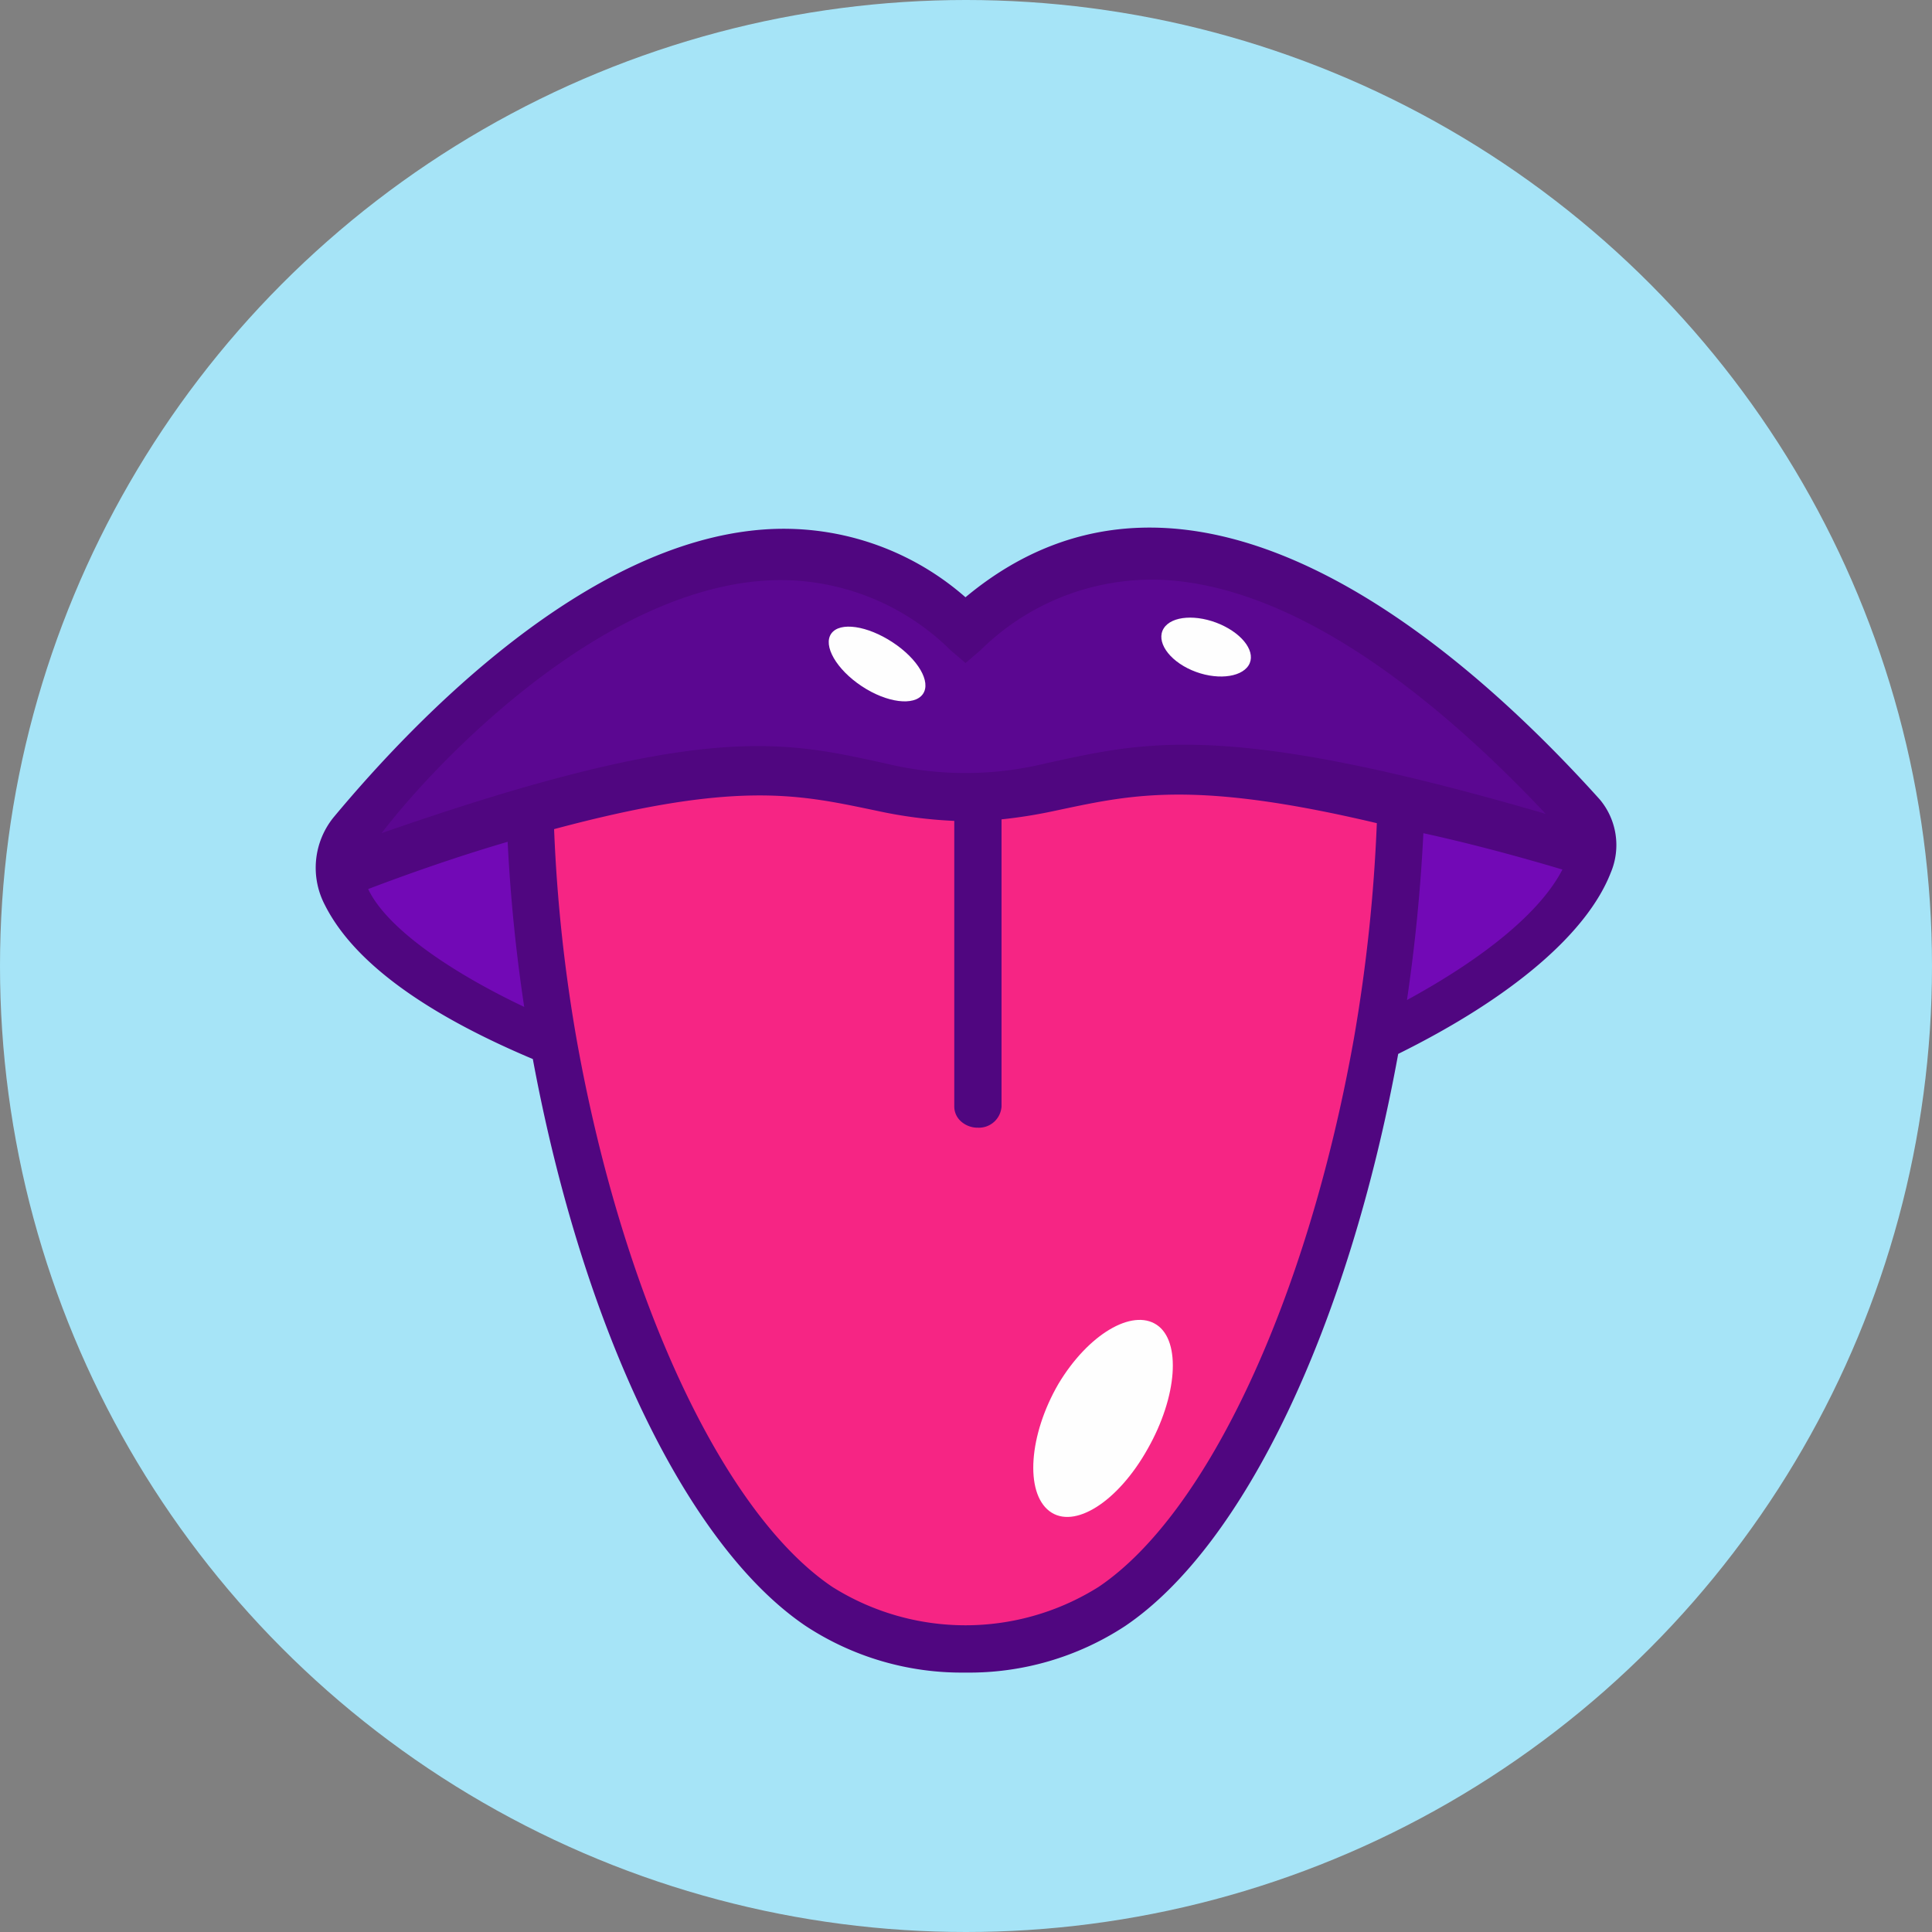
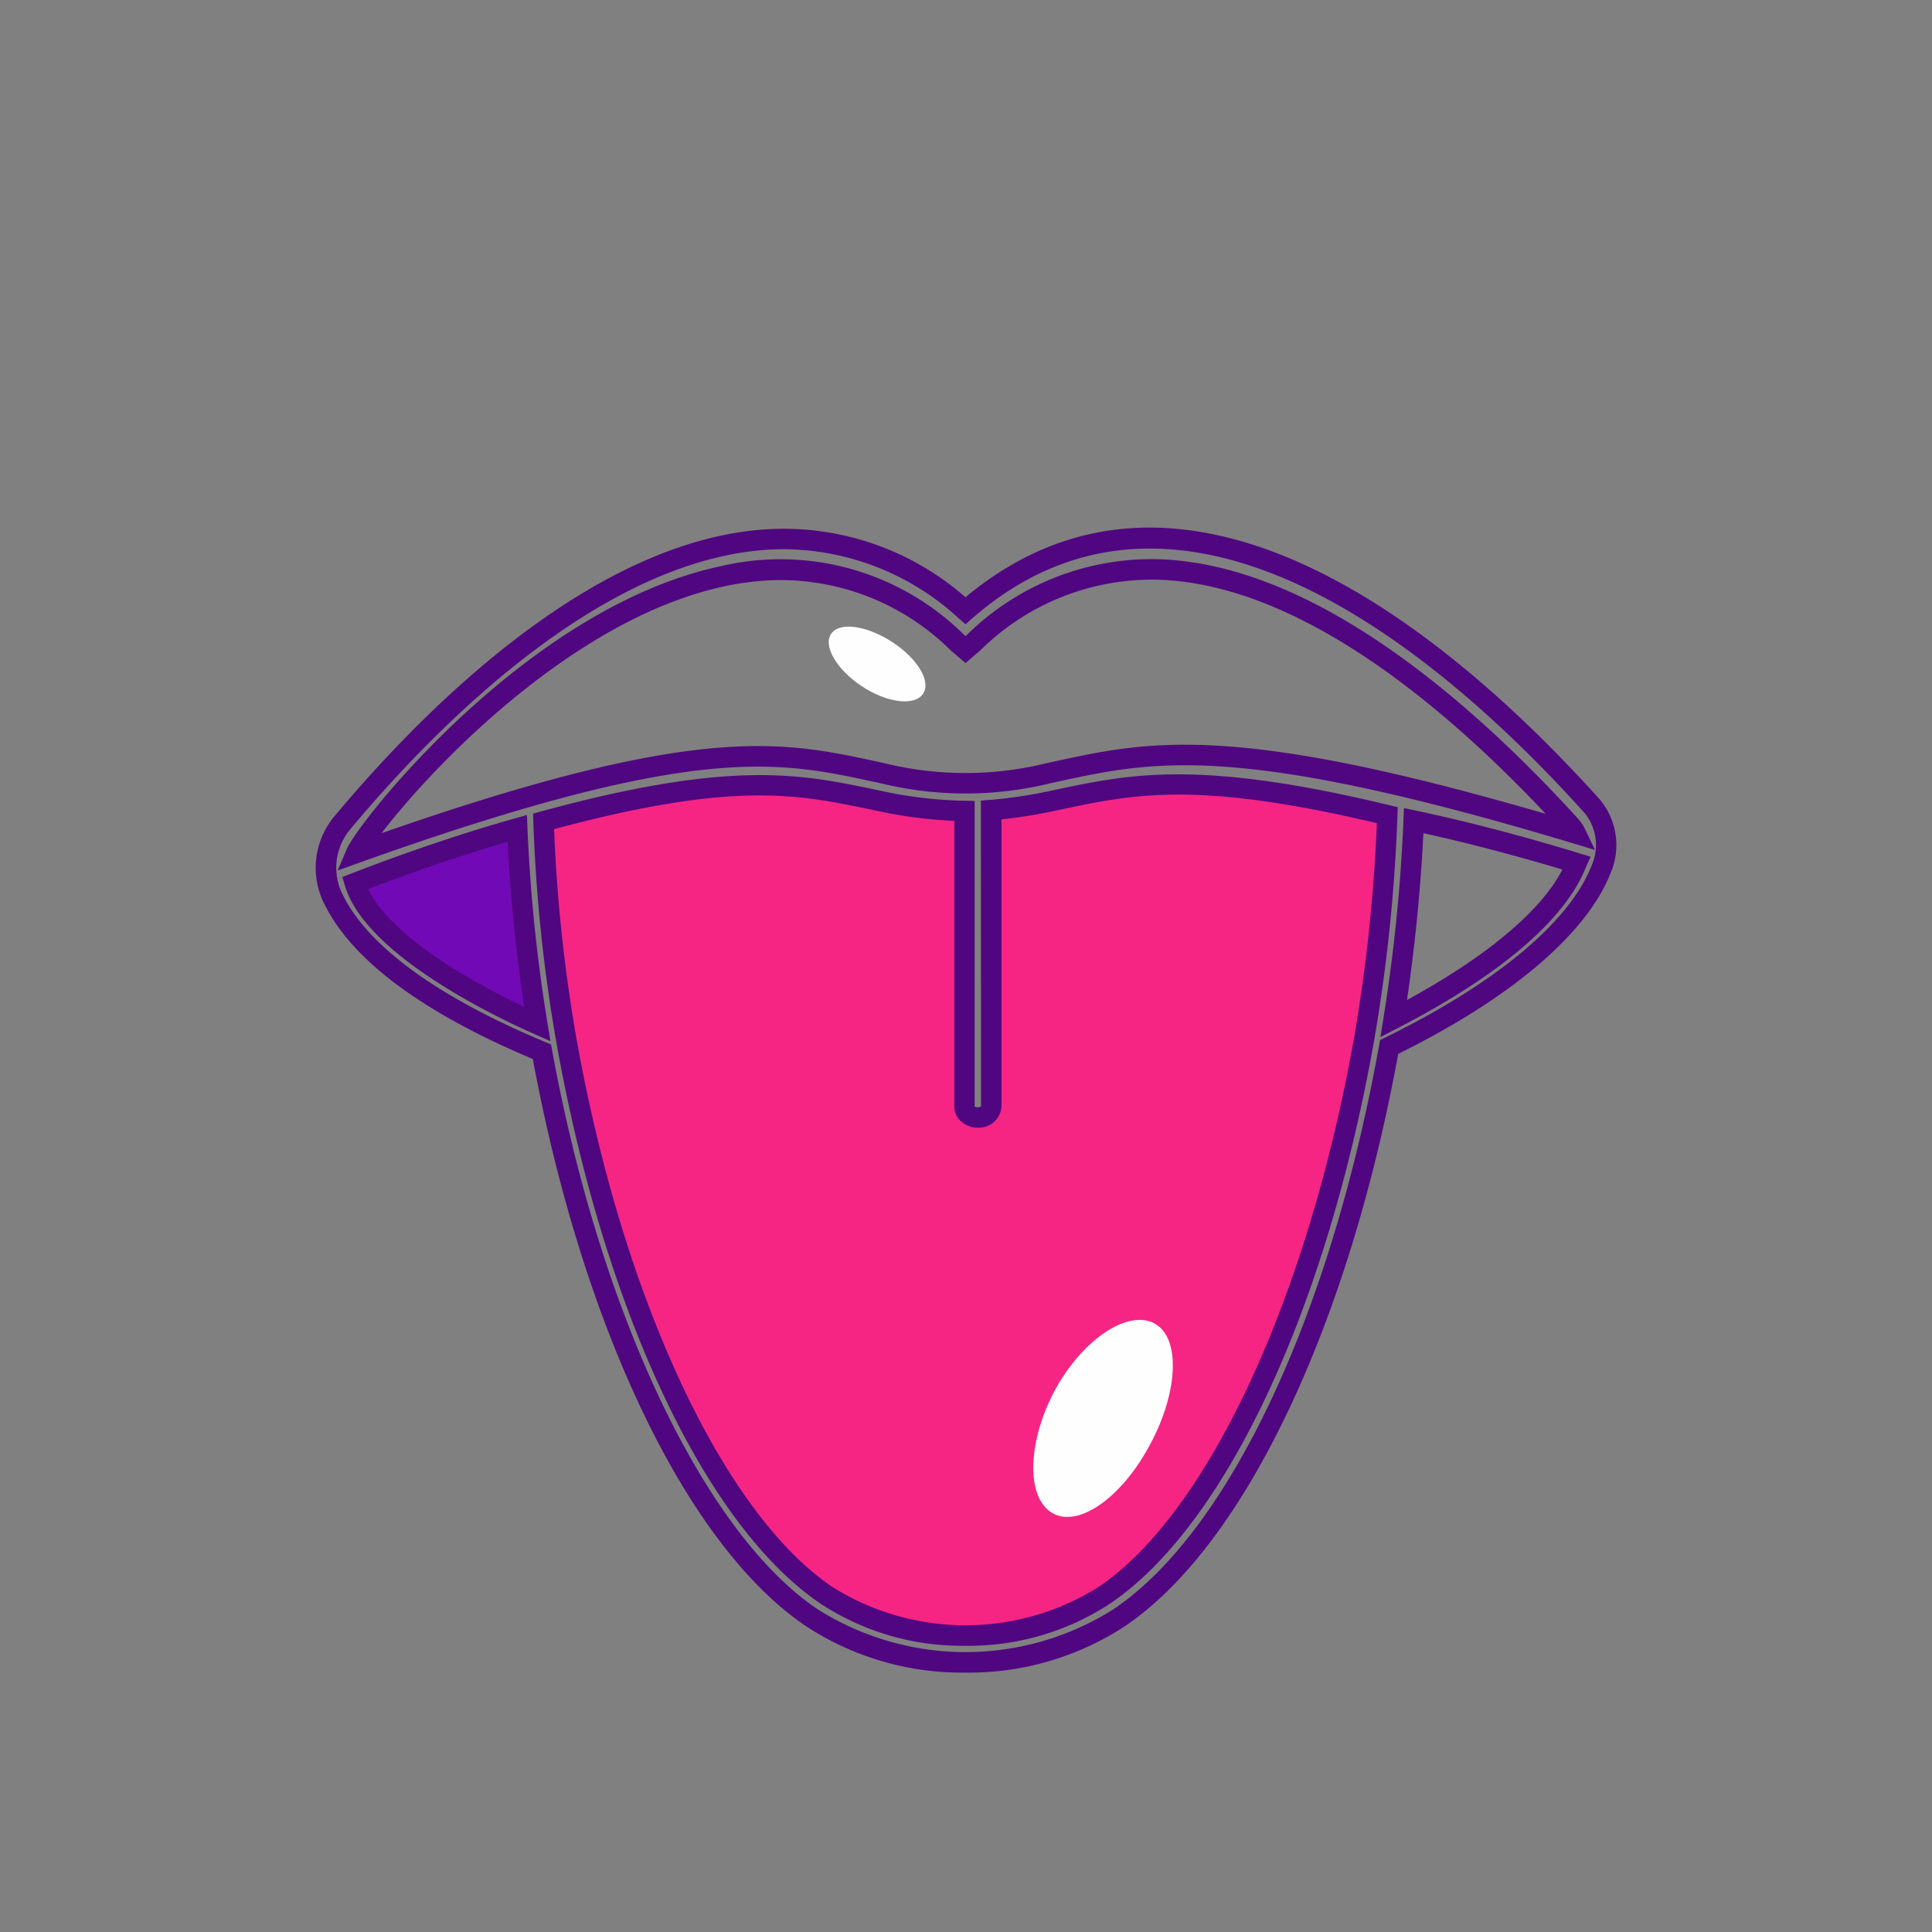
<svg xmlns="http://www.w3.org/2000/svg" width="100" height="100" viewBox="0 0 100 100">
  <rect x="0" y="0" width="100" height="100" fill="#808080" stroke="none" />
  <defs>
    <style>.a{fill:#a6e4f7;}.b{fill:#7209b6;}.c{fill:#5b0791;}.d{fill:#f62584;}.e{fill:#500680;}.f{fill:#fefefe;}</style>
  </defs>
  <g transform="translate(-1569.574 -46.72)">
    <g transform="translate(1569.574 46.72)">
-       <ellipse class="a" cx="50" cy="50" rx="50" ry="50" />
-     </g>
+       </g>
    <g transform="translate(1585.92 74.027)">
      <g transform="translate(2.024 15.573)">
        <path class="b" d="M1604.641,131.408c3.217-1.238,5.993-2.154,8.4-2.832a84.4,84.4,0,0,0,1.036,10.132C1611.083,137.377,1605.555,134.435,1604.641,131.408Z" transform="translate(-1604.641 -128.576)" />
      </g>
      <g transform="translate(55.561 15.448)">
-         <path class="b" d="M1706.839,138.565a87.839,87.839,0,0,0,1.034-10.228c2.416.51,5.2,1.21,8.425,2.189v0C1715.312,133.079,1711.969,135.922,1706.839,138.565Z" transform="translate(-1706.839 -128.337)" />
-       </g>
+         </g>
      <g transform="translate(1.861 2.439)">
-         <path class="c" d="M1635.457,107.3l.408.349.407-.346c10.322-9.579,23.221,1.025,30.923,9.478a1.608,1.608,0,0,1,.255.387c-17.884-5.361-22.052-4.243-27.293-3.127a20.9,20.9,0,0,1-4.291.5h0a21.158,21.158,0,0,1-4.291-.533c-5.239-1.144-9.406-2.274-27.243,4.1C1605.143,116.188,1622.364,95.052,1635.457,107.3Z" transform="translate(-1604.329 -103.503)" />
-       </g>
+         </g>
      <g transform="translate(11.789 13.298)">
        <path class="d" d="M1652.312,166.2a13.47,13.47,0,0,1-14.385,0c-5.895-3.979-11.042-15.274-13.433-28.554h0a81.968,81.968,0,0,1-1.212-11.5c10.058-2.745,13.4-1.886,17.39-1.057a22.7,22.7,0,0,0,4.4.52l0,15.3a.637.637,0,0,0,.694.564h0a.647.647,0,0,0,.694-.572l0-15.342a24.578,24.578,0,0,0,3.114-.464c3.991-.839,7.328-1.7,17.388.73a85.242,85.242,0,0,1-1.209,11.632h0C1663.354,150.928,1658.205,162.223,1652.312,166.2Z" transform="translate(-1623.281 -124.233)" />
      </g>
-       <path class="e" d="M1612.962,126.45c2.482,13.6,7.813,25.14,13.955,29.285a14.852,14.852,0,0,0,15.937,0c6.141-4.145,11.473-15.685,13.96-29.533,5.891-2.882,9.781-6.151,10.976-9.212a3.147,3.147,0,0,0-.465-3.245c-8.069-8.971-21.406-19.773-32.439-10.126-11.012-9.622-24.285,1.409-32.313,11.053a3.624,3.624,0,0,0-.371,3.943C1603.615,121.43,1607.331,124.109,1612.962,126.45Zm-9.679-8.726c3.217-1.238,5.993-2.154,8.4-2.832a84.428,84.428,0,0,0,1.036,10.132C1609.725,123.693,1604.2,120.75,1603.283,117.724Zm38.795,36.861a13.47,13.47,0,0,1-14.385,0c-5.894-3.979-11.042-15.274-13.433-28.554h0a82,82,0,0,1-1.212-11.5c10.059-2.745,13.4-1.886,17.39-1.057a22.7,22.7,0,0,0,4.4.52l0,15.3a.637.637,0,0,0,.694.564h0a.646.646,0,0,0,.694-.572l0-15.342a24.585,24.585,0,0,0,3.114-.464c3.991-.839,7.328-1.7,17.388.73a85.281,85.281,0,0,1-1.209,11.632h0C1653.121,139.311,1647.972,150.607,1642.078,154.585Zm14.973-29.848a88.434,88.434,0,0,0,1.034-10.251c2.416.511,5.2,1.216,8.425,2.2,0,.006,0,.012,0,.018C1665.512,119.251,1662.171,122.089,1657.052,124.737Zm-22.572-19.454.408.348.408-.348c10.322-9.6,23.221,1.009,30.923,9.48a1.611,1.611,0,0,1,.255.387c-17.884-5.377-22.053-4.251-27.293-3.117a20.982,20.982,0,0,1-4.29.521h0a20.958,20.958,0,0,1-4.291-.519c-5.239-1.13-9.406-2.254-27.243,4.127C1604.166,114.241,1621.386,93.057,1634.479,105.284Z" transform="translate(-1601.259 -99.318)" />
      <path class="e" d="M1634.4,158.113a14.694,14.694,0,0,1-8.262-2.409c-6.131-4.138-11.532-15.368-14.128-29.347-5.693-2.4-9.315-5.086-10.764-7.975a4.148,4.148,0,0,1,.438-4.52c4.376-5.257,13.077-14.185,22.181-14.907a14.266,14.266,0,0,1,10.539,3.5c11.634-9.7,25.537,2.358,32.833,10.468a3.671,3.671,0,0,1,.565,3.791c-1.228,3.145-5.128,6.47-11,9.377-2.578,14.129-7.985,25.462-14.137,29.615A14.7,14.7,0,0,1,1634.4,158.113Zm-9.367-58.146q-.538,0-1.084.043c-8.717.692-17.181,9.4-21.451,14.529a3.092,3.092,0,0,0-.3,3.367c1.336,2.663,4.964,5.285,10.49,7.583l.266.111.051.283c2.487,13.631,7.876,24.991,13.73,28.942a14.325,14.325,0,0,0,15.345,0c5.961-4.024,11.225-15.208,13.735-29.187l.048-.264.241-.118c5.762-2.819,9.568-5.99,10.715-8.928a2.62,2.62,0,0,0-.365-2.7c-7.105-7.9-20.676-19.716-31.7-10.08l-.349.305-.348-.305A13.461,13.461,0,0,0,1625.033,99.968Zm9.367,56.758a13.313,13.313,0,0,1-7.486-2.171c-5.926-4-11.15-15.041-13.644-28.824l-.014-.076a82.544,82.544,0,0,1-1.22-11.579l-.015-.42.4-.111c9.857-2.689,13.449-1.939,17.252-1.145l.385.081a22.3,22.3,0,0,0,4.3.509l.52.009,0,15.822a.811.811,0,0,0,.16.034h0a.217.217,0,0,0,.171-.064l-.008-15.809.487-.039a23.936,23.936,0,0,0,3.048-.454l.389-.082c3.8-.8,7.385-1.562,17.232.815l.42.1-.015.432a85.961,85.961,0,0,1-1.217,11.7c-2.476,13.929-7.711,25.077-13.663,29.094h0A13.329,13.329,0,0,1,1634.4,156.726Zm-21.289-42.269a81.5,81.5,0,0,0,1.188,11.01c2.4,13.342,7.586,24.415,13.208,28.209a12.943,12.943,0,0,0,13.793,0h0c5.636-3.8,10.821-14.951,13.212-28.4l.013-.076a84.8,84.8,0,0,0,1.171-11.051c-9.291-2.2-12.563-1.507-16.343-.708l-.39.083a25.643,25.643,0,0,1-2.693.428l0,14.859a1.173,1.173,0,0,1-1.219,1.1h-.007a1.288,1.288,0,0,1-.908-.36,1.028,1.028,0,0,1-.312-.733l0-14.787a23.636,23.636,0,0,1-3.976-.516l-.386-.081C1625.681,112.648,1622.409,111.965,1613.111,114.457Zm-.187,10.978-.9-.4c-2.012-.893-8.66-4.081-9.733-7.63l-.142-.471.459-.177c3-1.156,5.847-2.114,8.451-2.848l.645-.182.028.669a84.142,84.142,0,0,0,1.03,10.068Zm-9.437-7.876c1.027,2.164,4.633,4.471,8.077,6.1a85.533,85.533,0,0,1-.857-8.545C1608.456,115.771,1606.033,116.591,1603.486,117.558Zm52.394,7.661.166-1.037a87.822,87.822,0,0,0,1.027-10.19l.027-.625.613.13c2.651.561,5.5,1.305,8.469,2.212l.577.177-.236.522c-1.06,2.716-4.416,5.59-9.71,8.33Zm2.224-10.554c-.143,2.882-.427,5.78-.85,8.638,4.137-2.256,6.949-4.618,8.046-6.755C1662.793,115.8,1660.378,115.165,1658.1,114.666Zm-56.195,1.932.472-1.112c.591-1.4,9.34-12.51,19.346-14.636a13.5,13.5,0,0,1,12.622,3.568l.055.047.064-.054a13.621,13.621,0,0,1,10.083-3.918c8.036.336,16.168,7.5,21.575,13.444a2.119,2.119,0,0,1,.341.514l.519,1.082-1.149-.346c-17.337-5.212-21.659-4.274-26.665-3.185l-.364.079a18.516,18.516,0,0,1-8.809,0l-.331-.071c-4.992-1.082-9.3-2.017-26.623,4.18Zm22.978-15.032a14.114,14.114,0,0,0-2.94.32c-7.965,1.693-15.325,9.578-17.767,12.781,16.373-5.717,20.711-4.775,25.714-3.691l.329.071a17.489,17.489,0,0,0,8.362,0l.364-.079c4.977-1.082,9.3-2.022,25.487,2.7-5.246-5.576-12.687-11.813-19.927-12.116a12.633,12.633,0,0,0-9.334,3.65l-.768.658-.771-.658A12.53,12.53,0,0,0,1624.888,101.566Z" transform="translate(-1600.777 -98.848)" />
      <g transform="translate(37.136 41.01)">
        <path class="f" d="M1672.969,180.445c-1.534,2.64-1.742,5.615-.467,6.586s3.553-.479,5.087-3.223c1.533-2.7,1.742-5.569.467-6.42S1674.5,177.887,1672.969,180.445Z" transform="translate(-1671.667 -177.133)" />
      </g>
      <g transform="translate(43.764 4.664)">
-         <path class="f" d="M1687.383,108.1c-1.212-.534-2.528-.453-2.94.205s.238,1.64,1.449,2.165,2.529.4,2.94-.245S1688.595,108.638,1687.383,108.1Z" transform="translate(-1684.319 -107.752)" />
-       </g>
+         </g>
      <g transform="translate(26.55 5.127)">
        <path class="f" d="M1654.767,109.447c-1.309-.862-2.729-1.075-3.174-.455s.256,1.849,1.565,2.72,2.729,1.045,3.173.414S1656.076,110.308,1654.767,109.447Z" transform="translate(-1651.46 -108.635)" />
      </g>
    </g>
  </g>
</svg>